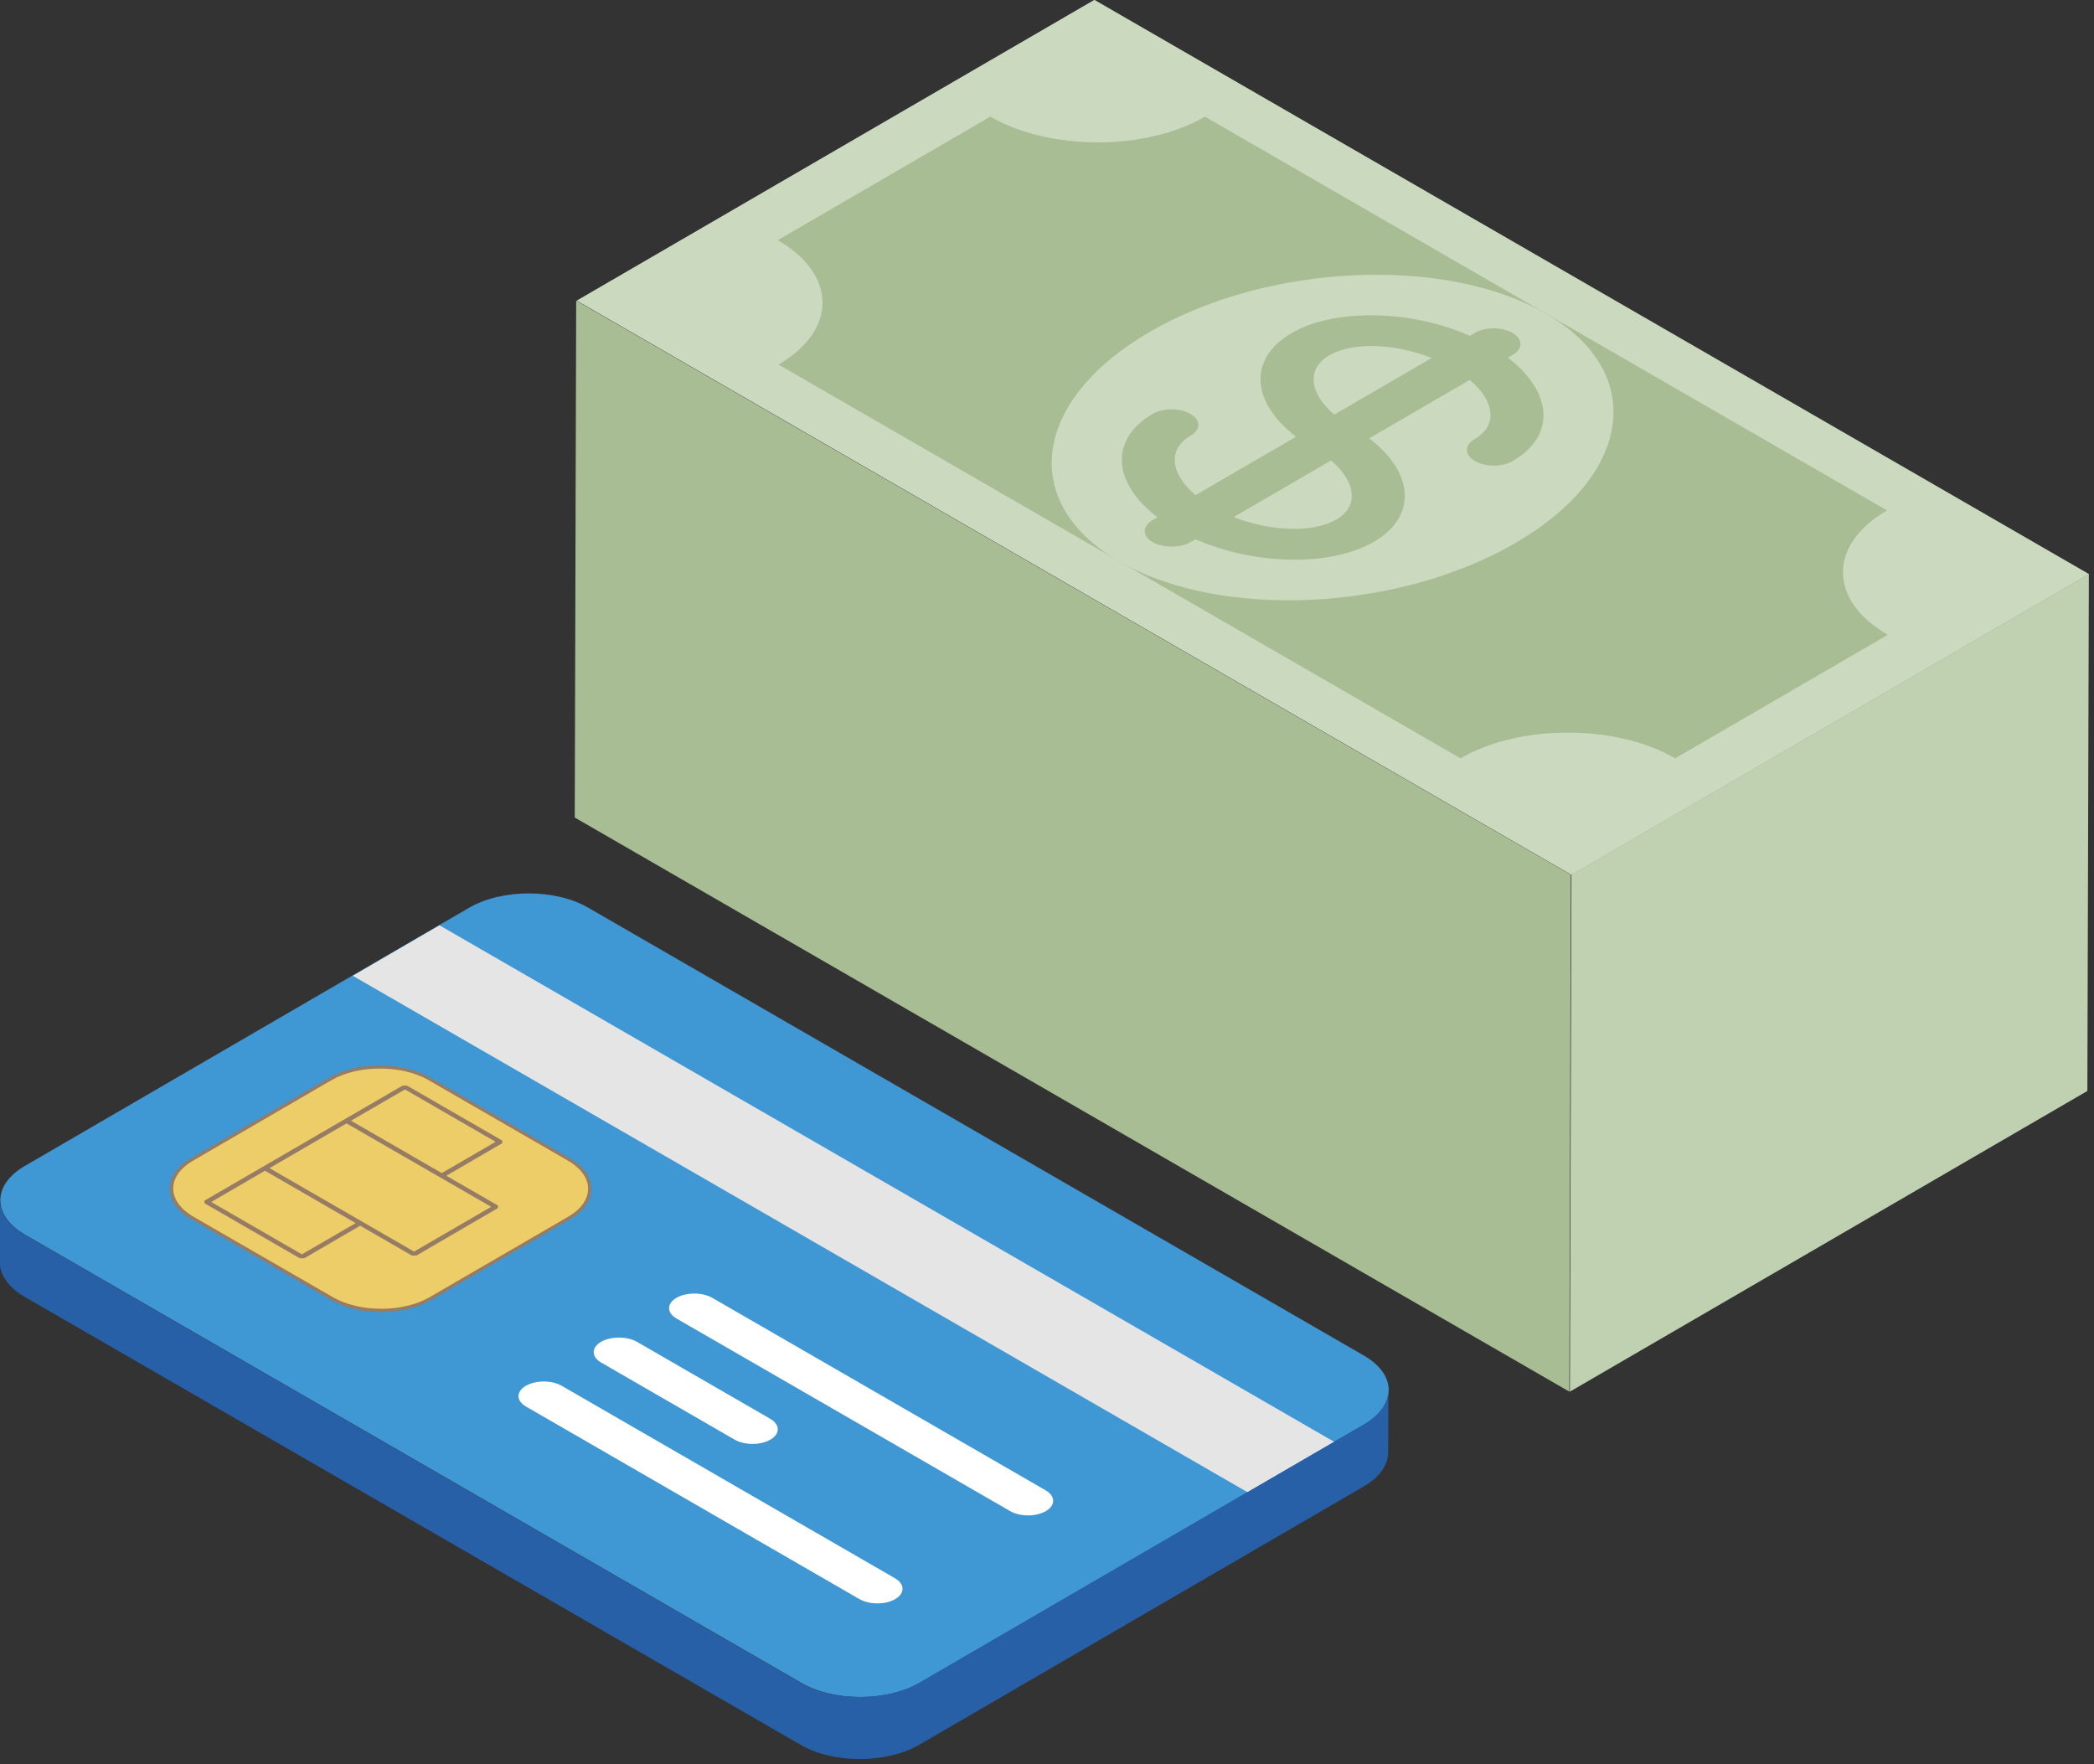
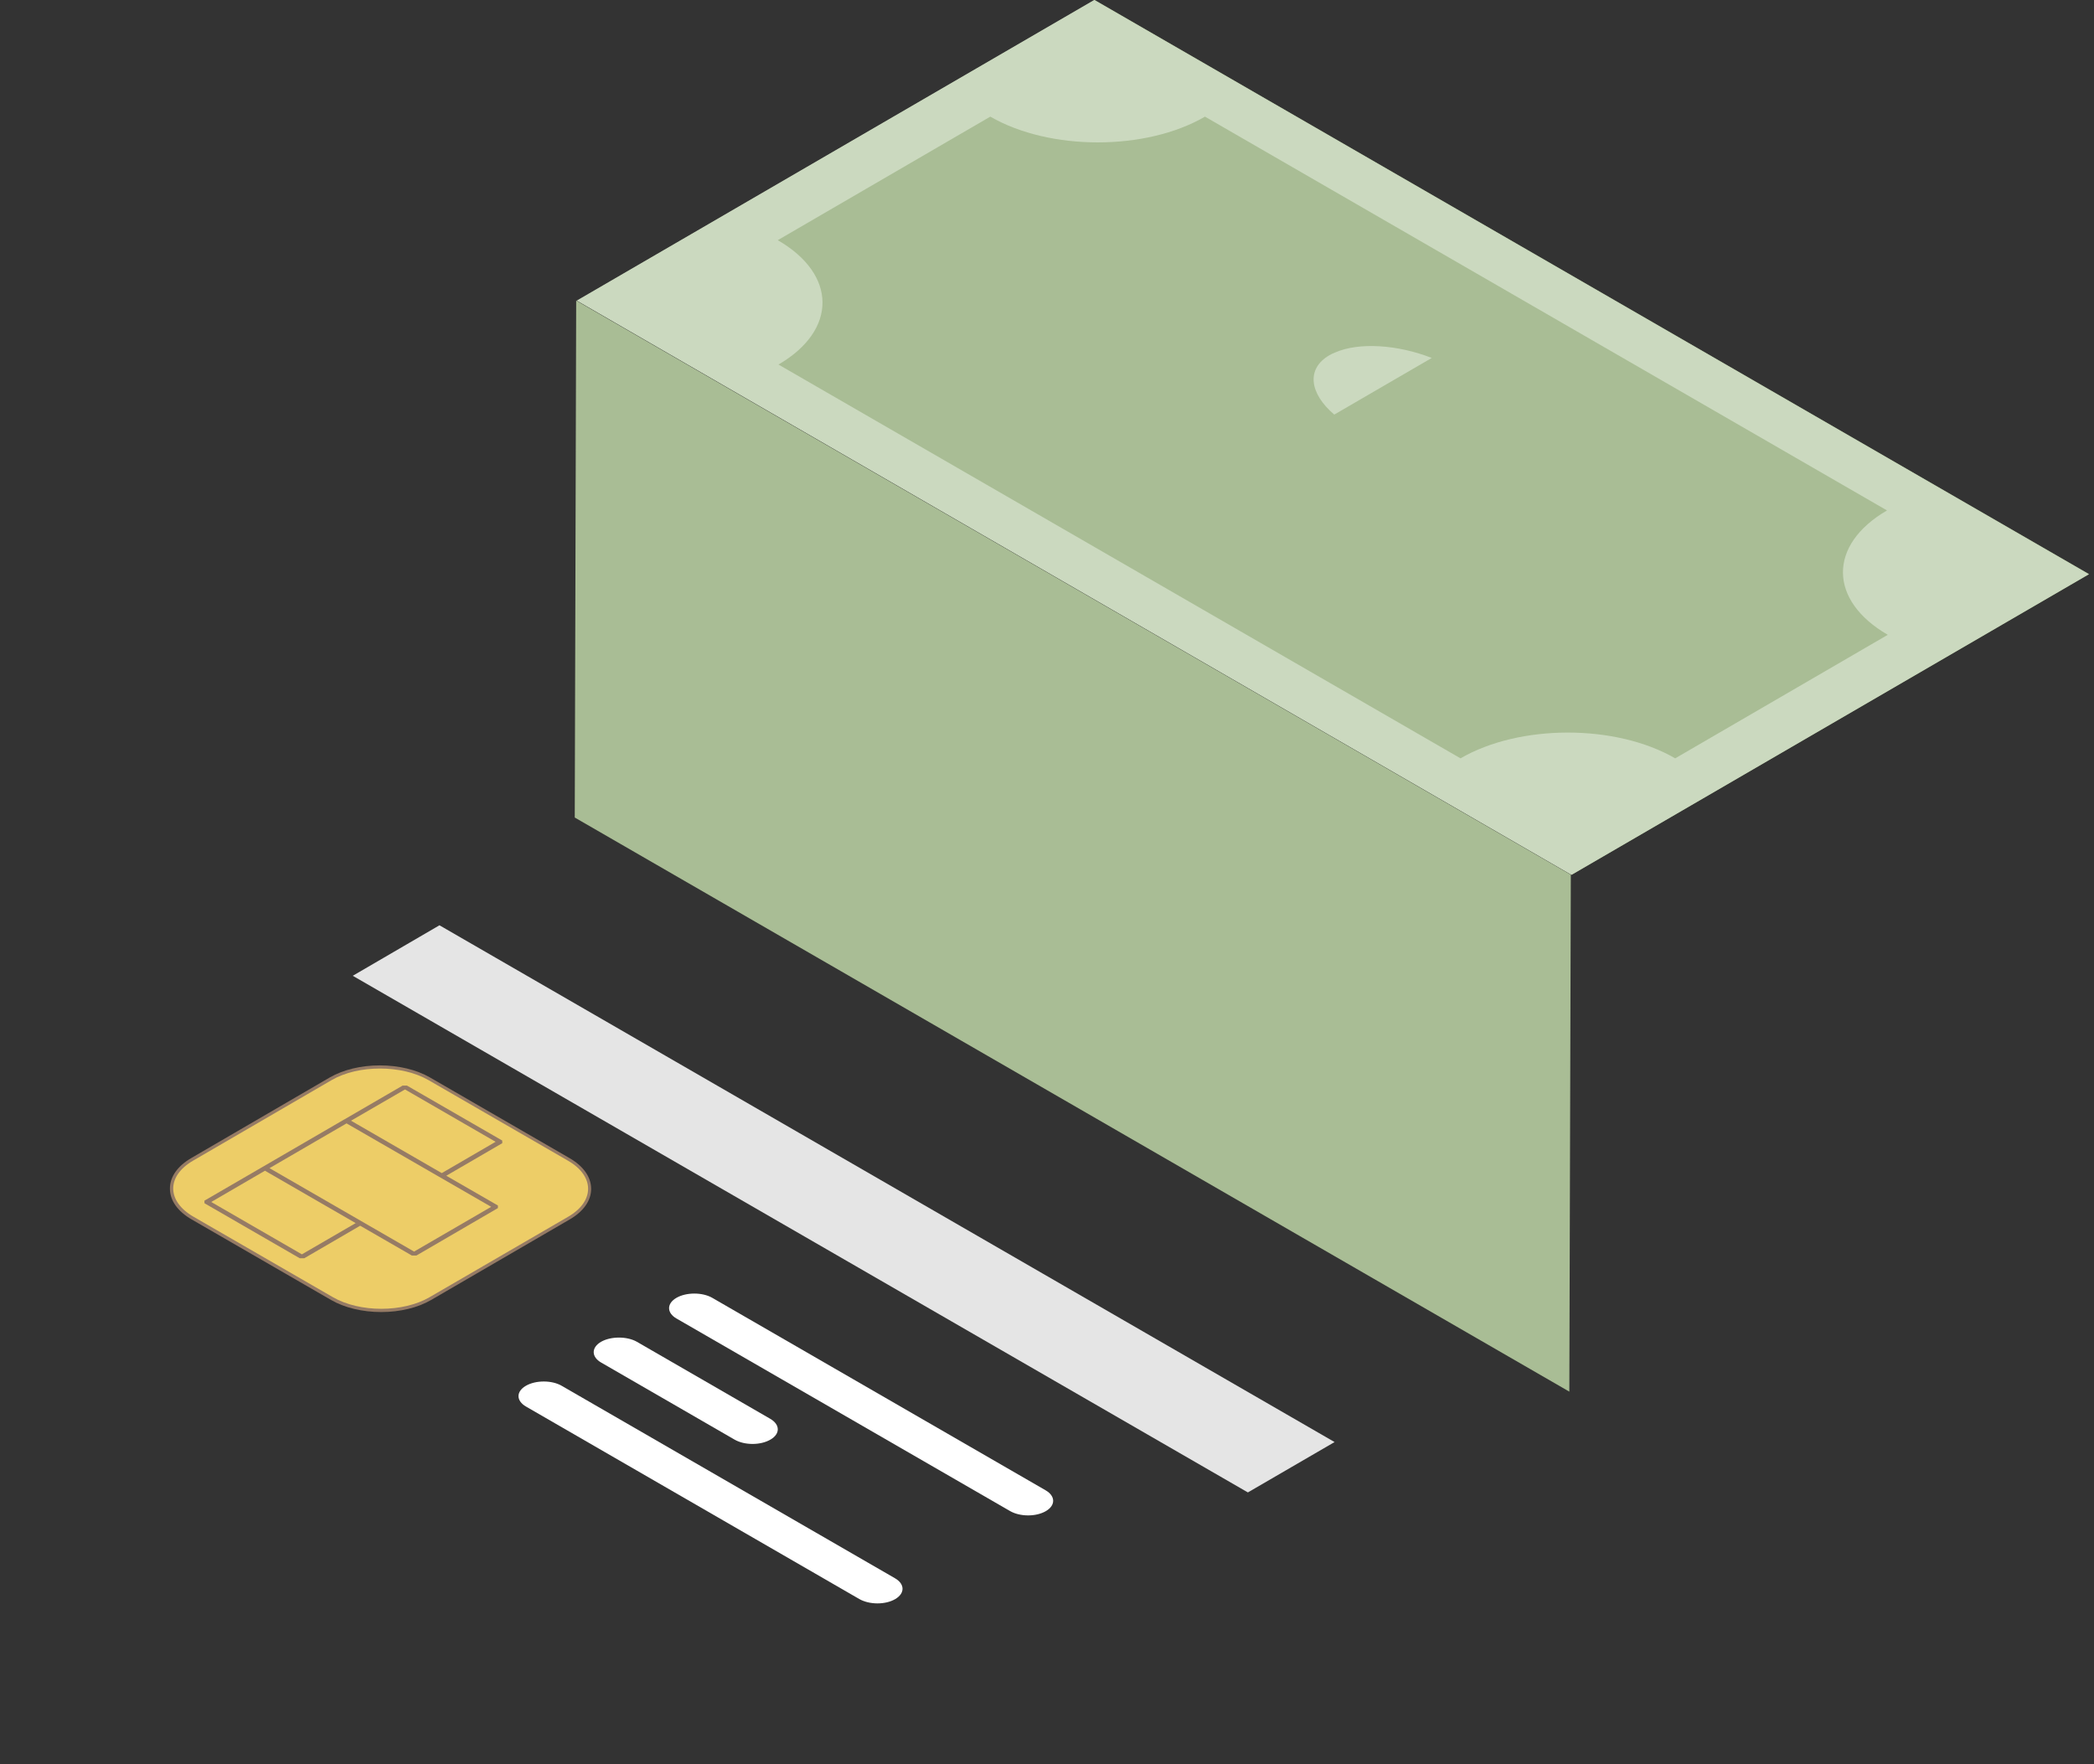
<svg xmlns="http://www.w3.org/2000/svg" width="100%" height="100%" viewBox="0 0 146 123" version="1.1" xml:space="preserve" style="fill-rule:evenodd;clip-rule:evenodd;stroke-linejoin:round;stroke-miterlimit:2;">
  <rect x="0" y="0" width="146" height="123" fill="#333333" stroke="none" />
  <g transform="matrix(1,0,0,1,-13196.8,-7601.8)">
    <g>
      <g transform="matrix(4.167,0,0,4.167,13291.9,7687.89)">
-         <path d="M0,2.022L-12.981,-5.473C-13.532,-5.792 -14.423,-5.79 -14.97,-5.473L-22.407,-1.151C-22.955,-0.833 -22.954,-0.318 -22.401,-0L-9.414,7.498C-8.867,7.814 -7.979,7.814 -7.431,7.495L0.006,3.173C0.552,2.856 0.55,2.339 0,2.022" style="fill:rgb(63,151,211);fill-rule:nonzero;" />
-       </g>
+         </g>
      <g transform="matrix(4.167,0,0,4.167,13236.5,7686.82)">
        <path d="M0,-1.027L-2.336,-2.377C-2.56,-2.505 -2.856,-2.577 -3.172,-2.577C-3.487,-2.577 -3.782,-2.505 -4.006,-2.377L-6.326,-1.027C-6.557,-0.893 -6.685,-0.711 -6.684,-0.515C-6.684,-0.317 -6.555,-0.135 -6.321,-0L-3.986,1.349C-3.761,1.478 -3.464,1.55 -3.149,1.55C-2.834,1.55 -2.538,1.478 -2.315,1.349L0.006,-0C0.237,-0.134 0.364,-0.315 0.364,-0.512C0.363,-0.709 0.234,-0.893 0,-1.027" style="fill:rgb(150,123,101);fill-rule:nonzero;" />
      </g>
      <g transform="matrix(4.167,0,0,4.167,13236.4,7686.63)">
        <path d="M0,-0.937C0.448,-0.679 0.449,-0.259 0.005,-0L-2.315,1.347C-2.76,1.606 -3.484,1.606 -3.933,1.347L-6.267,-0C-6.715,-0.259 -6.718,-0.679 -6.273,-0.937L-3.953,-2.286C-3.508,-2.543 -2.783,-2.543 -2.335,-2.286L0,-0.937Z" style="fill:rgb(237,205,103);fill-rule:nonzero;" />
      </g>
      <g transform="matrix(4.167,0,0,4.167,13250.5,7696.82)">
        <path d="M0,0.936C0.168,1.033 0.169,1.189 0.005,1.284C-0.162,1.382 -0.43,1.381 -0.597,1.284L-2.827,-0.004C-2.993,-0.099 -2.996,-0.255 -2.83,-0.352C-2.665,-0.446 -2.395,-0.446 -2.23,-0.352L0,0.936Z" style="fill:white;fill-rule:nonzero;" />
      </g>
      <g transform="matrix(4.167,0,0,4.167,13269.7,7693.75)">
        <path d="M0,2.869C0.168,2.966 0.169,3.122 0.005,3.218C-0.162,3.315 -0.43,3.313 -0.597,3.215L-6.174,-0.004C-6.339,-0.098 -6.343,-0.254 -6.176,-0.351C-6.012,-0.446 -5.742,-0.446 -5.577,-0.351L0,2.869Z" style="fill:white;fill-rule:nonzero;" />
      </g>
      <g transform="matrix(3.609,2.083,2.083,-3.609,13234.1,7654.9)">
        <path d="M-0.849,-4.628L16.444,-4.628L17.279,-3.173L-0.015,-3.171L-0.849,-4.628Z" style="fill:rgb(229,229,229);fill-rule:nonzero;" />
      </g>
      <g transform="matrix(4.167,0,0,4.167,13259.2,7699.88)">
        <path d="M0,2.87C0.168,2.967 0.168,3.123 0.004,3.219C-0.162,3.316 -0.429,3.314 -0.598,3.217L-6.174,-0.003C-6.339,-0.099 -6.342,-0.253 -6.176,-0.35C-6.012,-0.446 -5.741,-0.446 -5.576,-0.35L0,2.87Z" style="fill:white;fill-rule:nonzero;" />
      </g>
      <g transform="matrix(4.167,0,0,4.167,13291.9,7709.14)">
-         <path d="M0,-1.927L-7.437,2.395C-7.985,2.714 -8.873,2.714 -9.421,2.399L-22.407,-5.1C-22.685,-5.261 -22.823,-5.469 -22.823,-5.68L-22.826,-4.642C-22.826,-4.433 -22.688,-4.223 -22.41,-4.061L-9.424,3.436C-8.876,3.753 -7.988,3.751 -7.44,3.433L-0.003,-0.889C0.268,-1.047 0.405,-1.254 0.405,-1.461L0.408,-2.499C0.407,-2.292 0.271,-2.085 0,-1.927" style="fill:rgb(40,96,168);fill-rule:nonzero;" />
-       </g>
+         </g>
      <g transform="matrix(4.167,0,0,4.167,13227.6,7683.43)">
        <path d="M0,0.039L-0.001,0.038L-1.518,-0.838L-1.556,-0.859L-1.518,-0.838L-0.615,-1.361L0.901,-0.485L0,0.039ZM-0.463,1.352L-2.882,-0.044L-1.593,-0.793L0.827,0.603L-0.463,1.352ZM1.013,-0.471L1.012,-0.506L-0.581,-1.425L-0.656,-1.425L-1.63,-0.859L-1.631,-0.859L-2.996,-0.066L-3.971,0.5L-3.97,0.543L-2.377,1.463L-2.301,1.464L-1.365,0.919L-1.441,0.876L-2.34,1.398L-3.857,0.522L-2.958,-0.001L-1.365,0.919L-0.5,1.418L-0.424,1.418L0.94,0.624L0.94,0.581L0.076,0.083L1.013,-0.462L1.013,-0.471Z" style="fill:rgb(150,123,101);fill-rule:nonzero;" />
      </g>
      <g transform="matrix(3.608,2.083,2.083,-3.608,13290.6,7597.57)">
        <path d="M-3.125,-2.977L16.092,-2.977L11.109,-11.662L-8.107,-11.661L-3.125,-2.977Z" style="fill:rgb(169,189,149);fill-rule:nonzero;" />
      </g>
      <g transform="matrix(4.167,0,0,4.167,13289.6,7638.98)">
-         <path d="M0,-1.218C0.418,-0.863 0.474,-0.454 0.087,-0.229C-0.306,0 -1.017,-0.031 -1.628,-0.271L0,-1.218Z" style="fill:rgb(203,217,191);fill-rule:nonzero;" />
-       </g>
+         </g>
      <g transform="matrix(4.167,0,0,4.167,13292.6,7625.05)">
-         <path d="M0,3.484C0.727,3.061 0.669,2.326 -0.08,1.754L1.603,0.777C2.021,1.13 2.074,1.54 1.684,1.768C1.512,1.868 1.512,2.034 1.689,2.135C1.862,2.236 2.149,2.236 2.32,2.135C3.048,1.713 2.989,0.978 2.241,0.405L2.321,0.359C2.497,0.256 2.494,0.092 2.317,-0.01C2.143,-0.11 1.86,-0.112 1.685,-0.009L1.604,0.038C0.754,-0.336 -0.306,-0.409 -1.052,-0.154C-1.17,-0.114 -1.281,-0.062 -1.383,-0.003C-2.111,0.42 -2.055,1.157 -1.303,1.727L-2.986,2.705C-3.406,2.349 -3.46,1.939 -3.07,1.711C-2.895,1.61 -2.896,1.447 -3.072,1.346C-3.248,1.243 -3.529,1.245 -3.703,1.346C-4.433,1.77 -4.375,2.505 -3.623,3.075L-3.704,3.123C-3.88,3.225 -3.879,3.39 -3.705,3.49C-3.529,3.591 -3.243,3.591 -3.068,3.49L-2.987,3.443C-1.999,3.877 -0.73,3.908 0,3.484M2.874,-0.333C4.565,0.643 4.337,2.361 2.366,3.506C0.396,4.651 -2.571,4.791 -4.262,3.815C-5.95,2.839 -5.723,1.119 -3.753,-0.026C-1.782,-1.171 1.186,-1.307 2.874,-0.333" style="fill:rgb(203,217,191);fill-rule:nonzero;" />
-       </g>
+         </g>
      <g transform="matrix(4.167,0,0,4.167,13313.6,7609.92)">
        <path d="M0,10.74L3.557,8.673C2.562,8.098 2.556,7.166 3.544,6.592L-2.163,3.297L-7.868,0.003C-8.856,0.578 -10.466,0.577 -11.46,0.003L-15.016,2.07C-14.023,2.643 -14.017,3.576 -15.004,4.151L-3.592,10.74C-2.604,10.166 -0.994,10.164 0,10.74M-9.721,-1.949L6.92,7.659L-1.737,12.689L-18.379,3.081L-9.721,-1.949Z" style="fill:rgb(203,217,191);fill-rule:nonzero;" />
      </g>
      <g transform="matrix(-4.166,-0.044,-0.044,4.166,13294.6,7629.99)">
        <path d="M1.143,-0.854C1.178,-0.841 1.207,-0.825 1.236,-0.808C1.622,-0.579 1.565,-0.166 1.143,0.184L-0.478,-0.781C0.094,-0.998 0.743,-1.036 1.143,-0.854" style="fill:rgb(203,217,191);fill-rule:nonzero;" />
      </g>
      <g transform="matrix(-0.012,4.167,4.167,0.012,13269.5,7695.51)">
        <path d="M-7.878,8.814L0.771,8.814L-8.787,-7.855L-17.437,-7.856L-7.878,8.814Z" style="fill:rgb(169,189,149);fill-rule:nonzero;" />
      </g>
      <g transform="matrix(-0.012,4.167,4.167,0.012,13352.8,7688.5)">
-         <path d="M-11.193,-2.518L-2.545,-2.518L2.511,-11.162L-6.139,-11.161L-11.193,-2.518Z" style="fill:rgb(192,209,178);fill-rule:nonzero;" />
-       </g>
+         </g>
    </g>
  </g>
</svg>